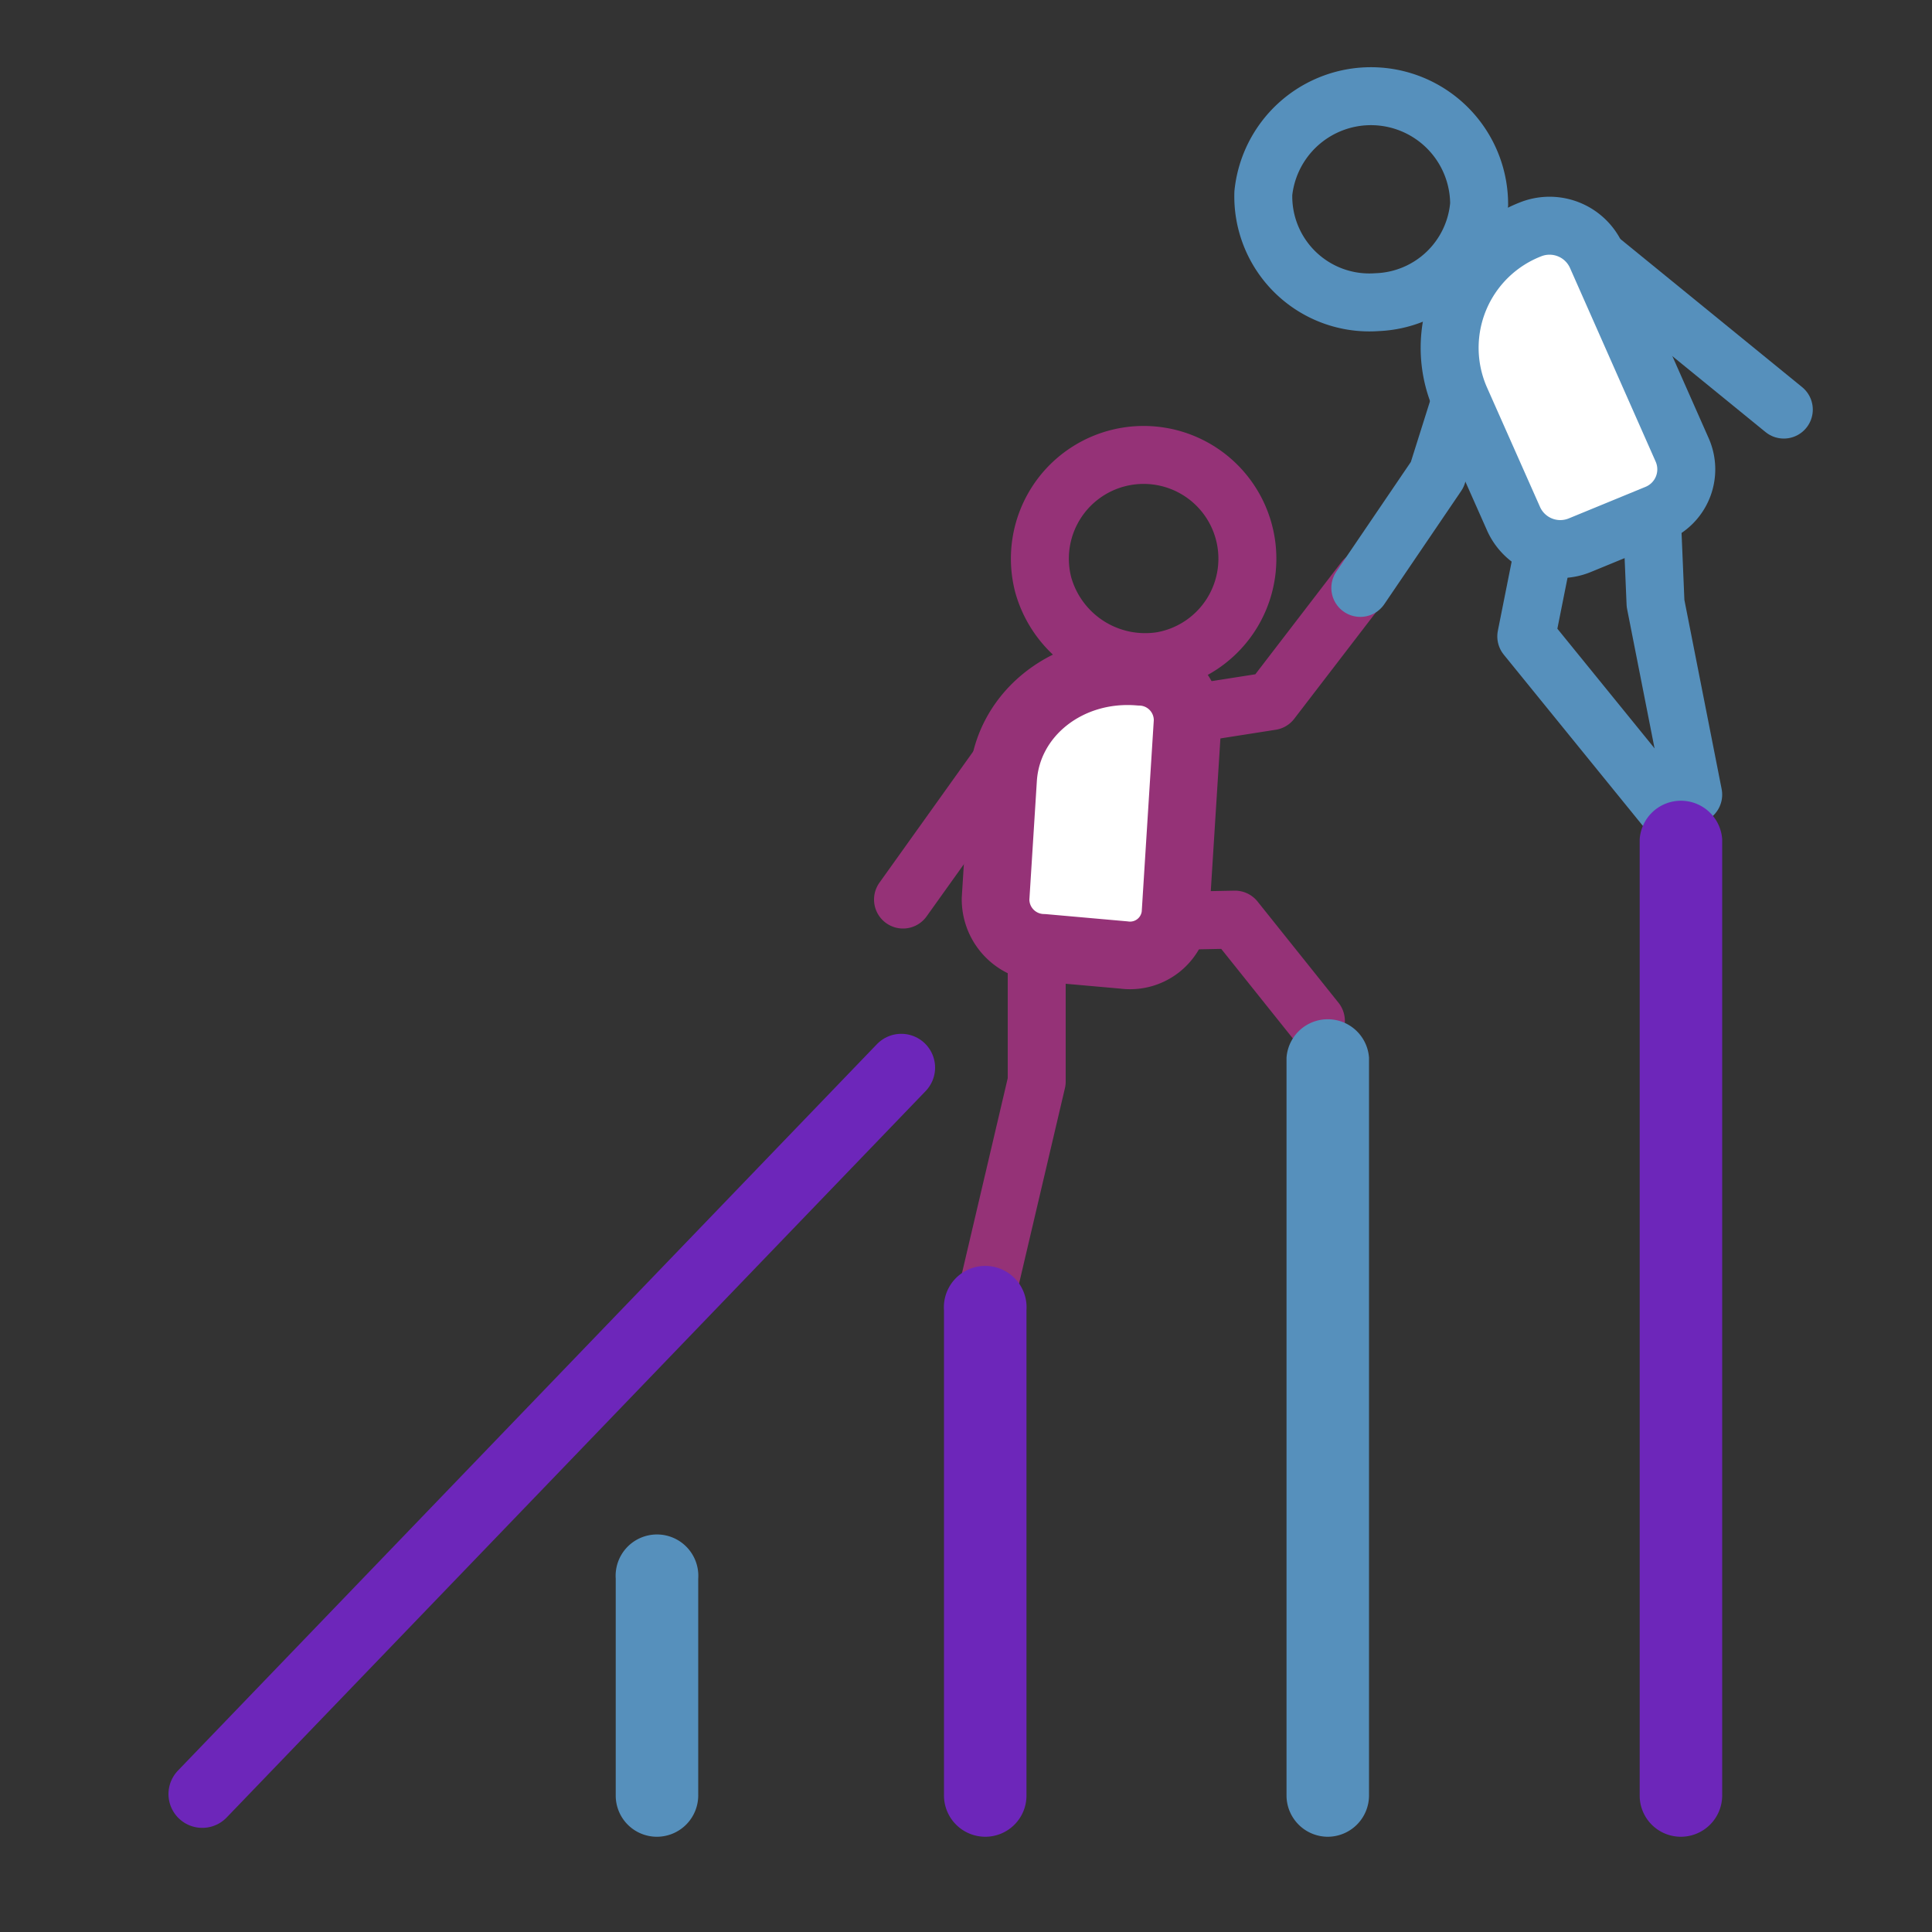
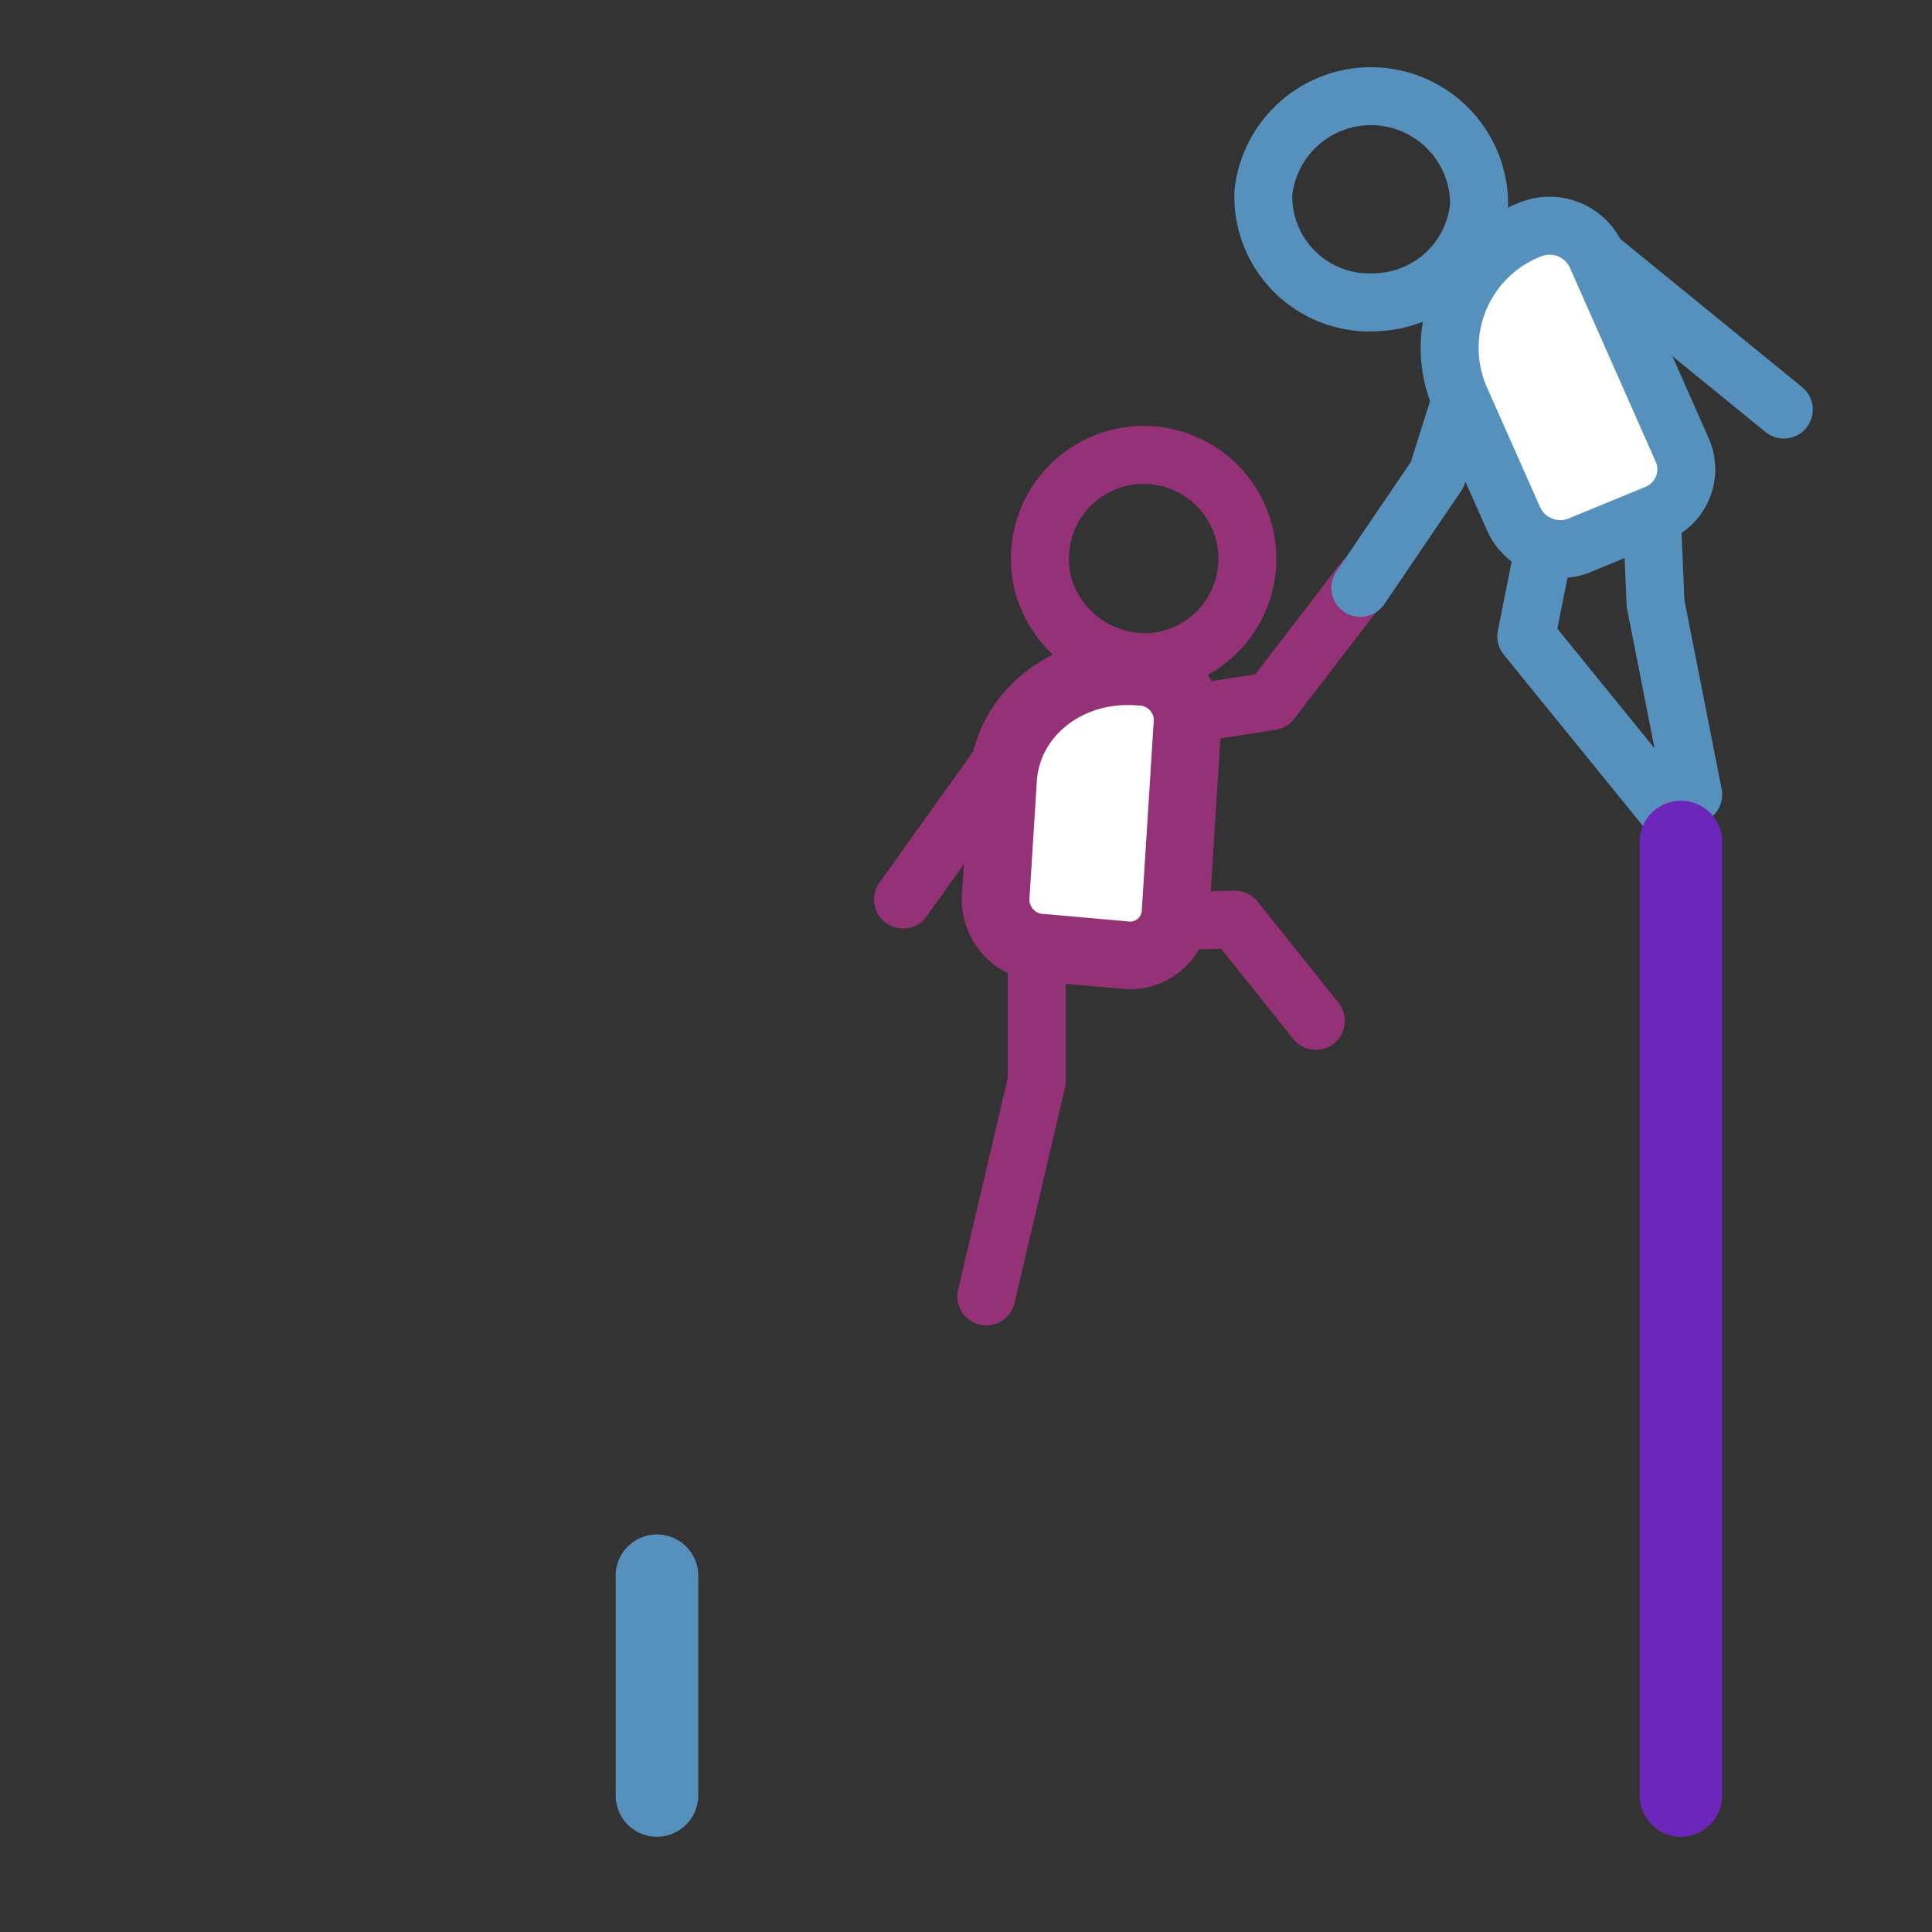
<svg xmlns="http://www.w3.org/2000/svg" viewBox="0 0 100 100">
  <rect x="0" y="0" width="100" height="100" fill="#333333" stroke="none" />
  <g fill="none" stroke-width="3">
    <path d="m71.27 15.64a5.49 5.49 0 0 1 -5.88-5.64 5.6 5.6 0 0 1 11.17.57 5.51 5.51 0 0 1 -5.29 5.07z" stroke="#5690bc" stroke-miterlimit="10" />
    <path d="m85.41 24.61.28 6.62 1.95 9.9m-8.73-29.03 2.83.47 10.59 8.63" stroke="#5690bc" stroke-linecap="round" stroke-linejoin="round" />
    <path d="m60.16 34.2a5.37 5.37 0 1 0 -6.16-3.92 5.48 5.48 0 0 0 6.16 3.92zm-4.39 13.56 8.15-.16 4.19 5.24m-14.45-4.82v7.96l-2.61 11.12m5.12-31.09-3.7 2.53-5.73 8.02m12.36-9.22 6.7-1.05 4.82-6.28" stroke="#953277" stroke-linecap="round" stroke-linejoin="round" />
    <path d="m76.9 16.61-2.51 7.96-3.98 5.86m10.26-5.86-1.67 8.37 7.23 8.9" stroke="#5690bc" stroke-linecap="round" stroke-linejoin="round" />
  </g>
-   <path d="m46.65 55.26-36.18 37.6" fill="#fff" stroke="#6d26ba" stroke-linecap="round" stroke-linejoin="round" stroke-width="3.5" />
  <path d="m81.77 28.22 3.94-1.62a2.48 2.48 0 0 0 1.36-3.31l-4.45-10.06a2.66 2.66 0 0 0 -3.42-1.35 6.58 6.58 0 0 0 -3.61 8.77l2.76 6.22a2.65 2.65 0 0 0 3.42 1.35z" fill="#fff" stroke="#5690bc" stroke-miterlimit="10" stroke-width="3" />
  <path d="m54 49.06 4.17.37a2.36 2.36 0 0 0 2.67-2.1l.63-10a2.51 2.51 0 0 0 -2.47-2.56c-3.7-.32-6.87 2.17-7.08 5.56l-.39 6.19a2.51 2.51 0 0 0 2.47 2.54z" fill="#fff" stroke="#953277" stroke-linecap="round" stroke-linejoin="round" stroke-width="3.5" />
  <path d="m34 95.07a2.13 2.13 0 0 1 -2.13-2.14v-11.22a2.14 2.14 0 1 1 4.27 0v11.22a2.14 2.14 0 0 1 -2.14 2.14z" fill="#5690bc" />
-   <path d="m51 95.07a2.14 2.14 0 0 1 -2.14-2.14v-25.12a2.14 2.14 0 1 1 4.27 0v25.12a2.13 2.13 0 0 1 -2.13 2.14z" fill="#6d26ba" />
-   <path d="m68.73 95.07a2.14 2.14 0 0 1 -2.14-2.14v-38.18a2.14 2.14 0 0 1 4.27 0v38.18a2.14 2.14 0 0 1 -2.13 2.14z" fill="#5690bc" />
  <path d="m87 95.07a2.13 2.13 0 0 1 -2.13-2.14v-49.49a2.14 2.14 0 0 1 4.27 0v49.49a2.14 2.14 0 0 1 -2.14 2.14z" fill="#6d26ba" />
</svg>